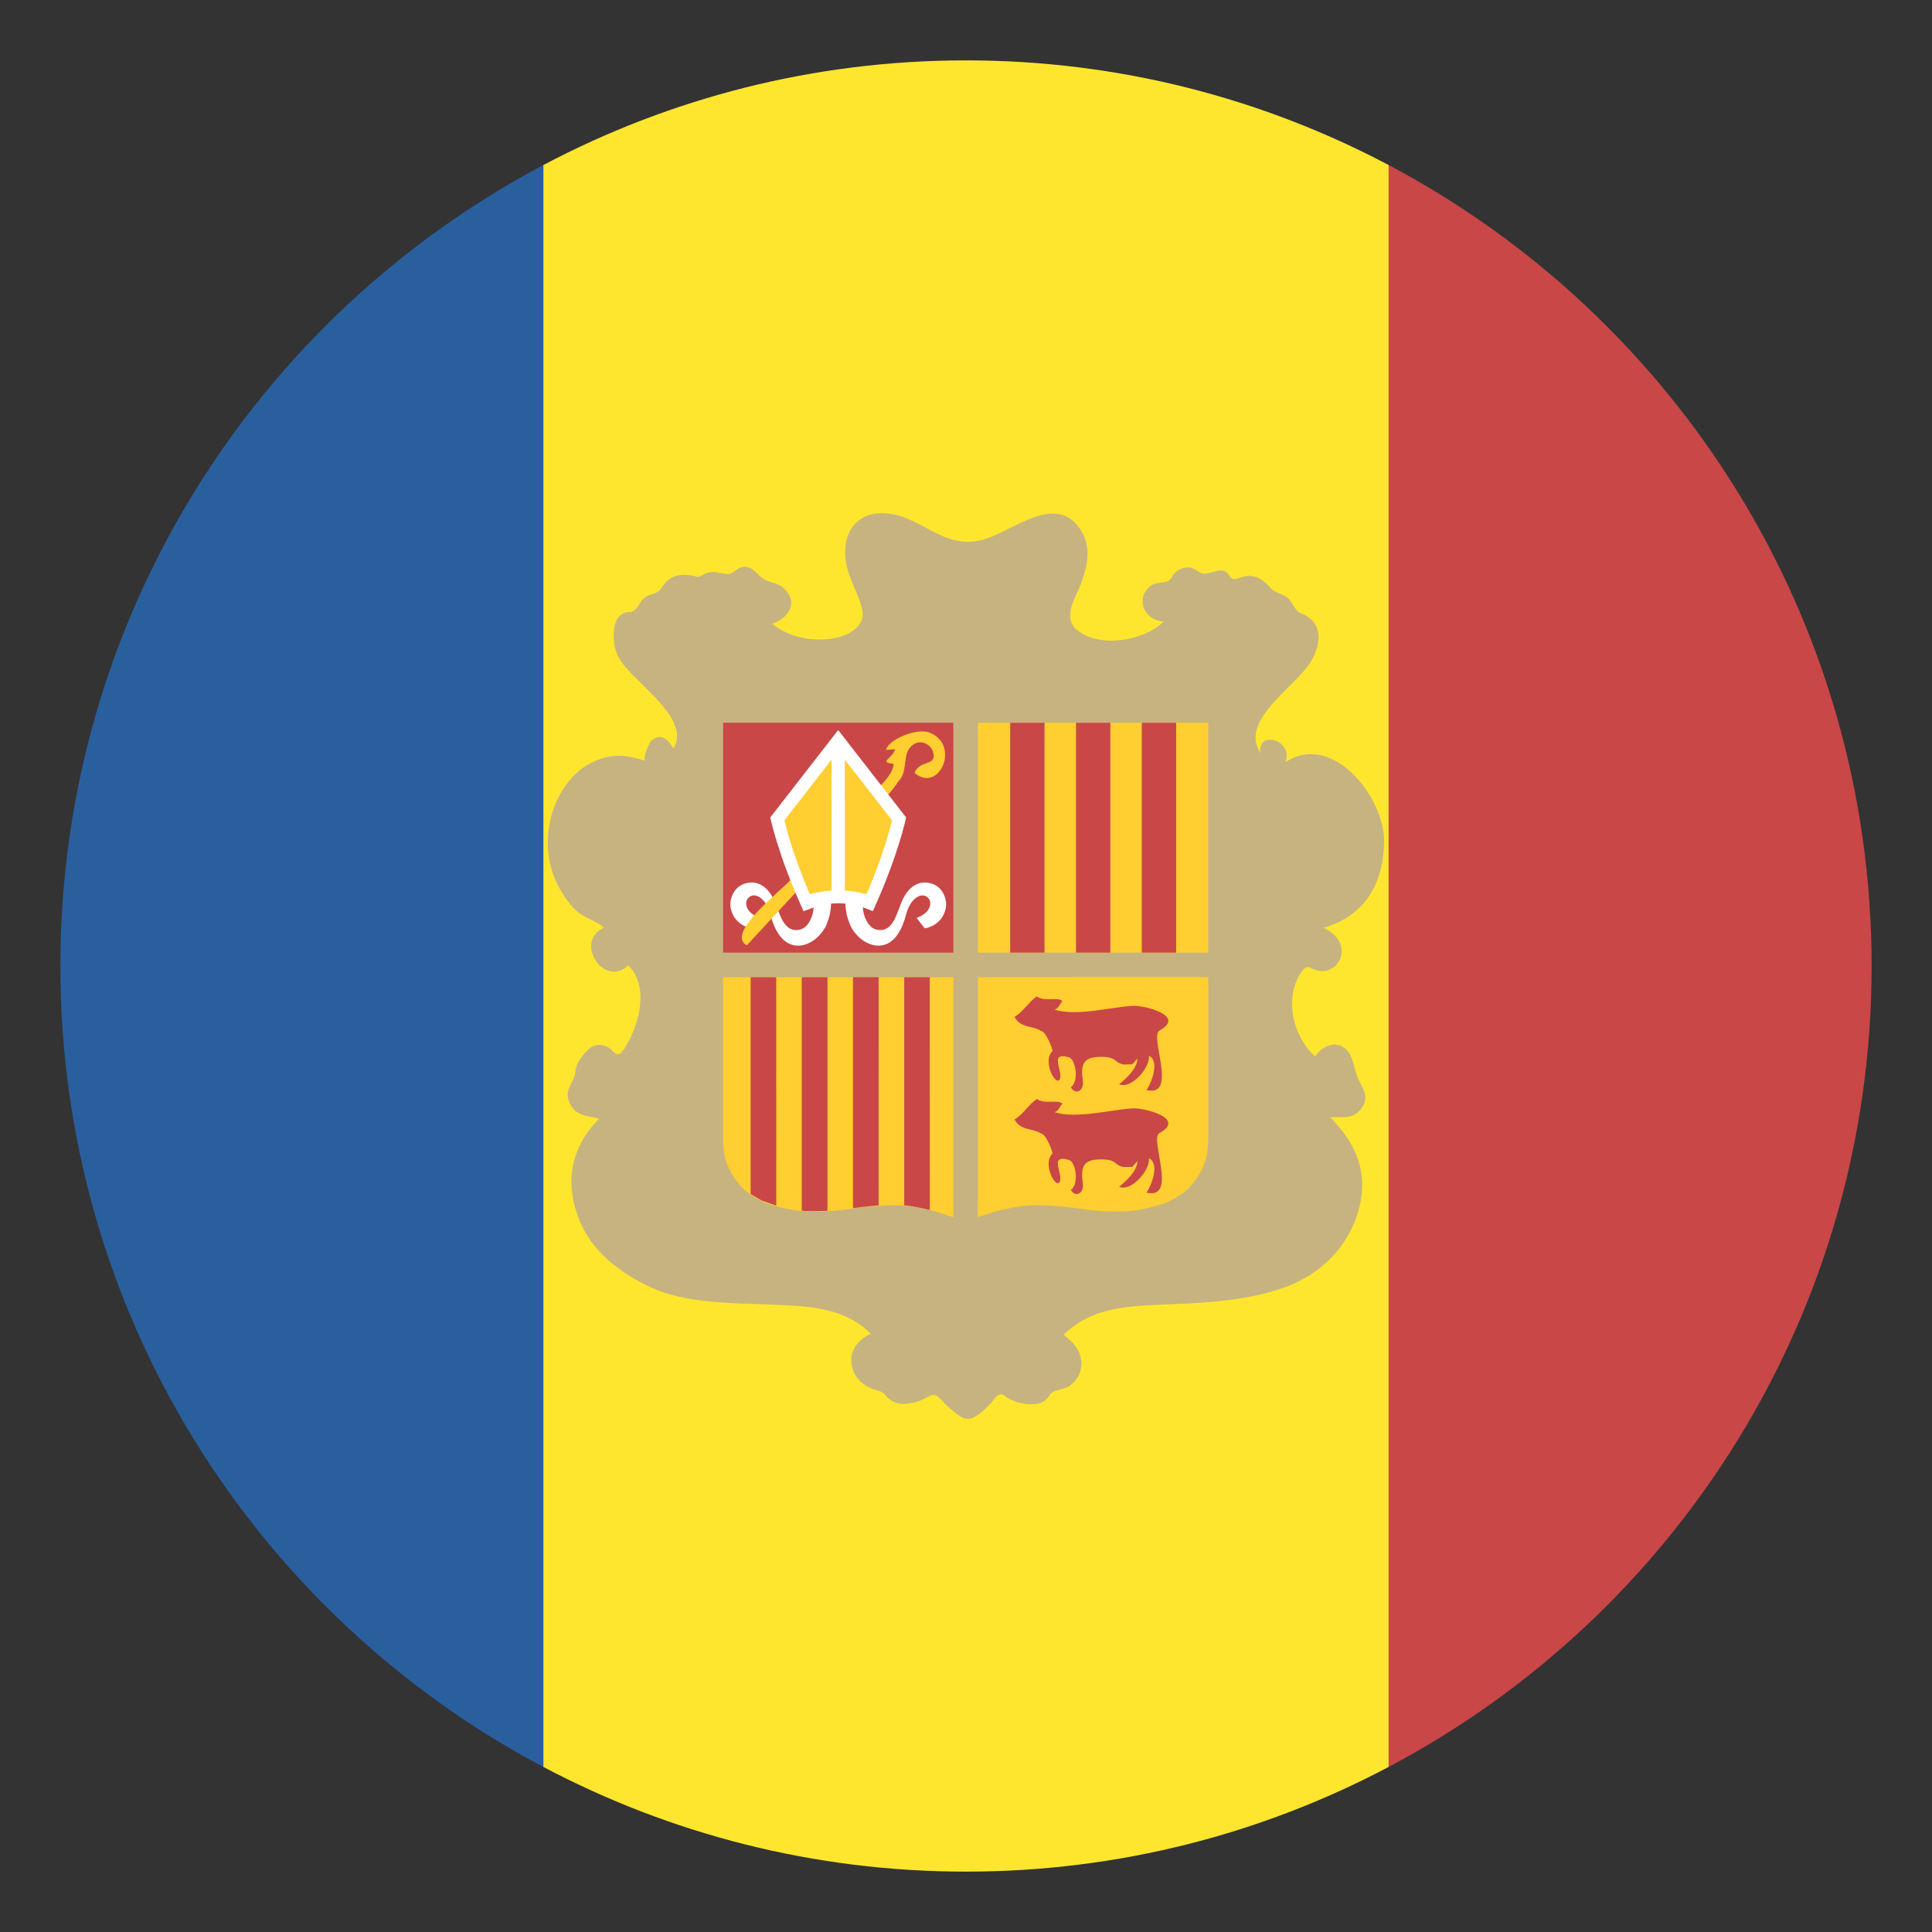
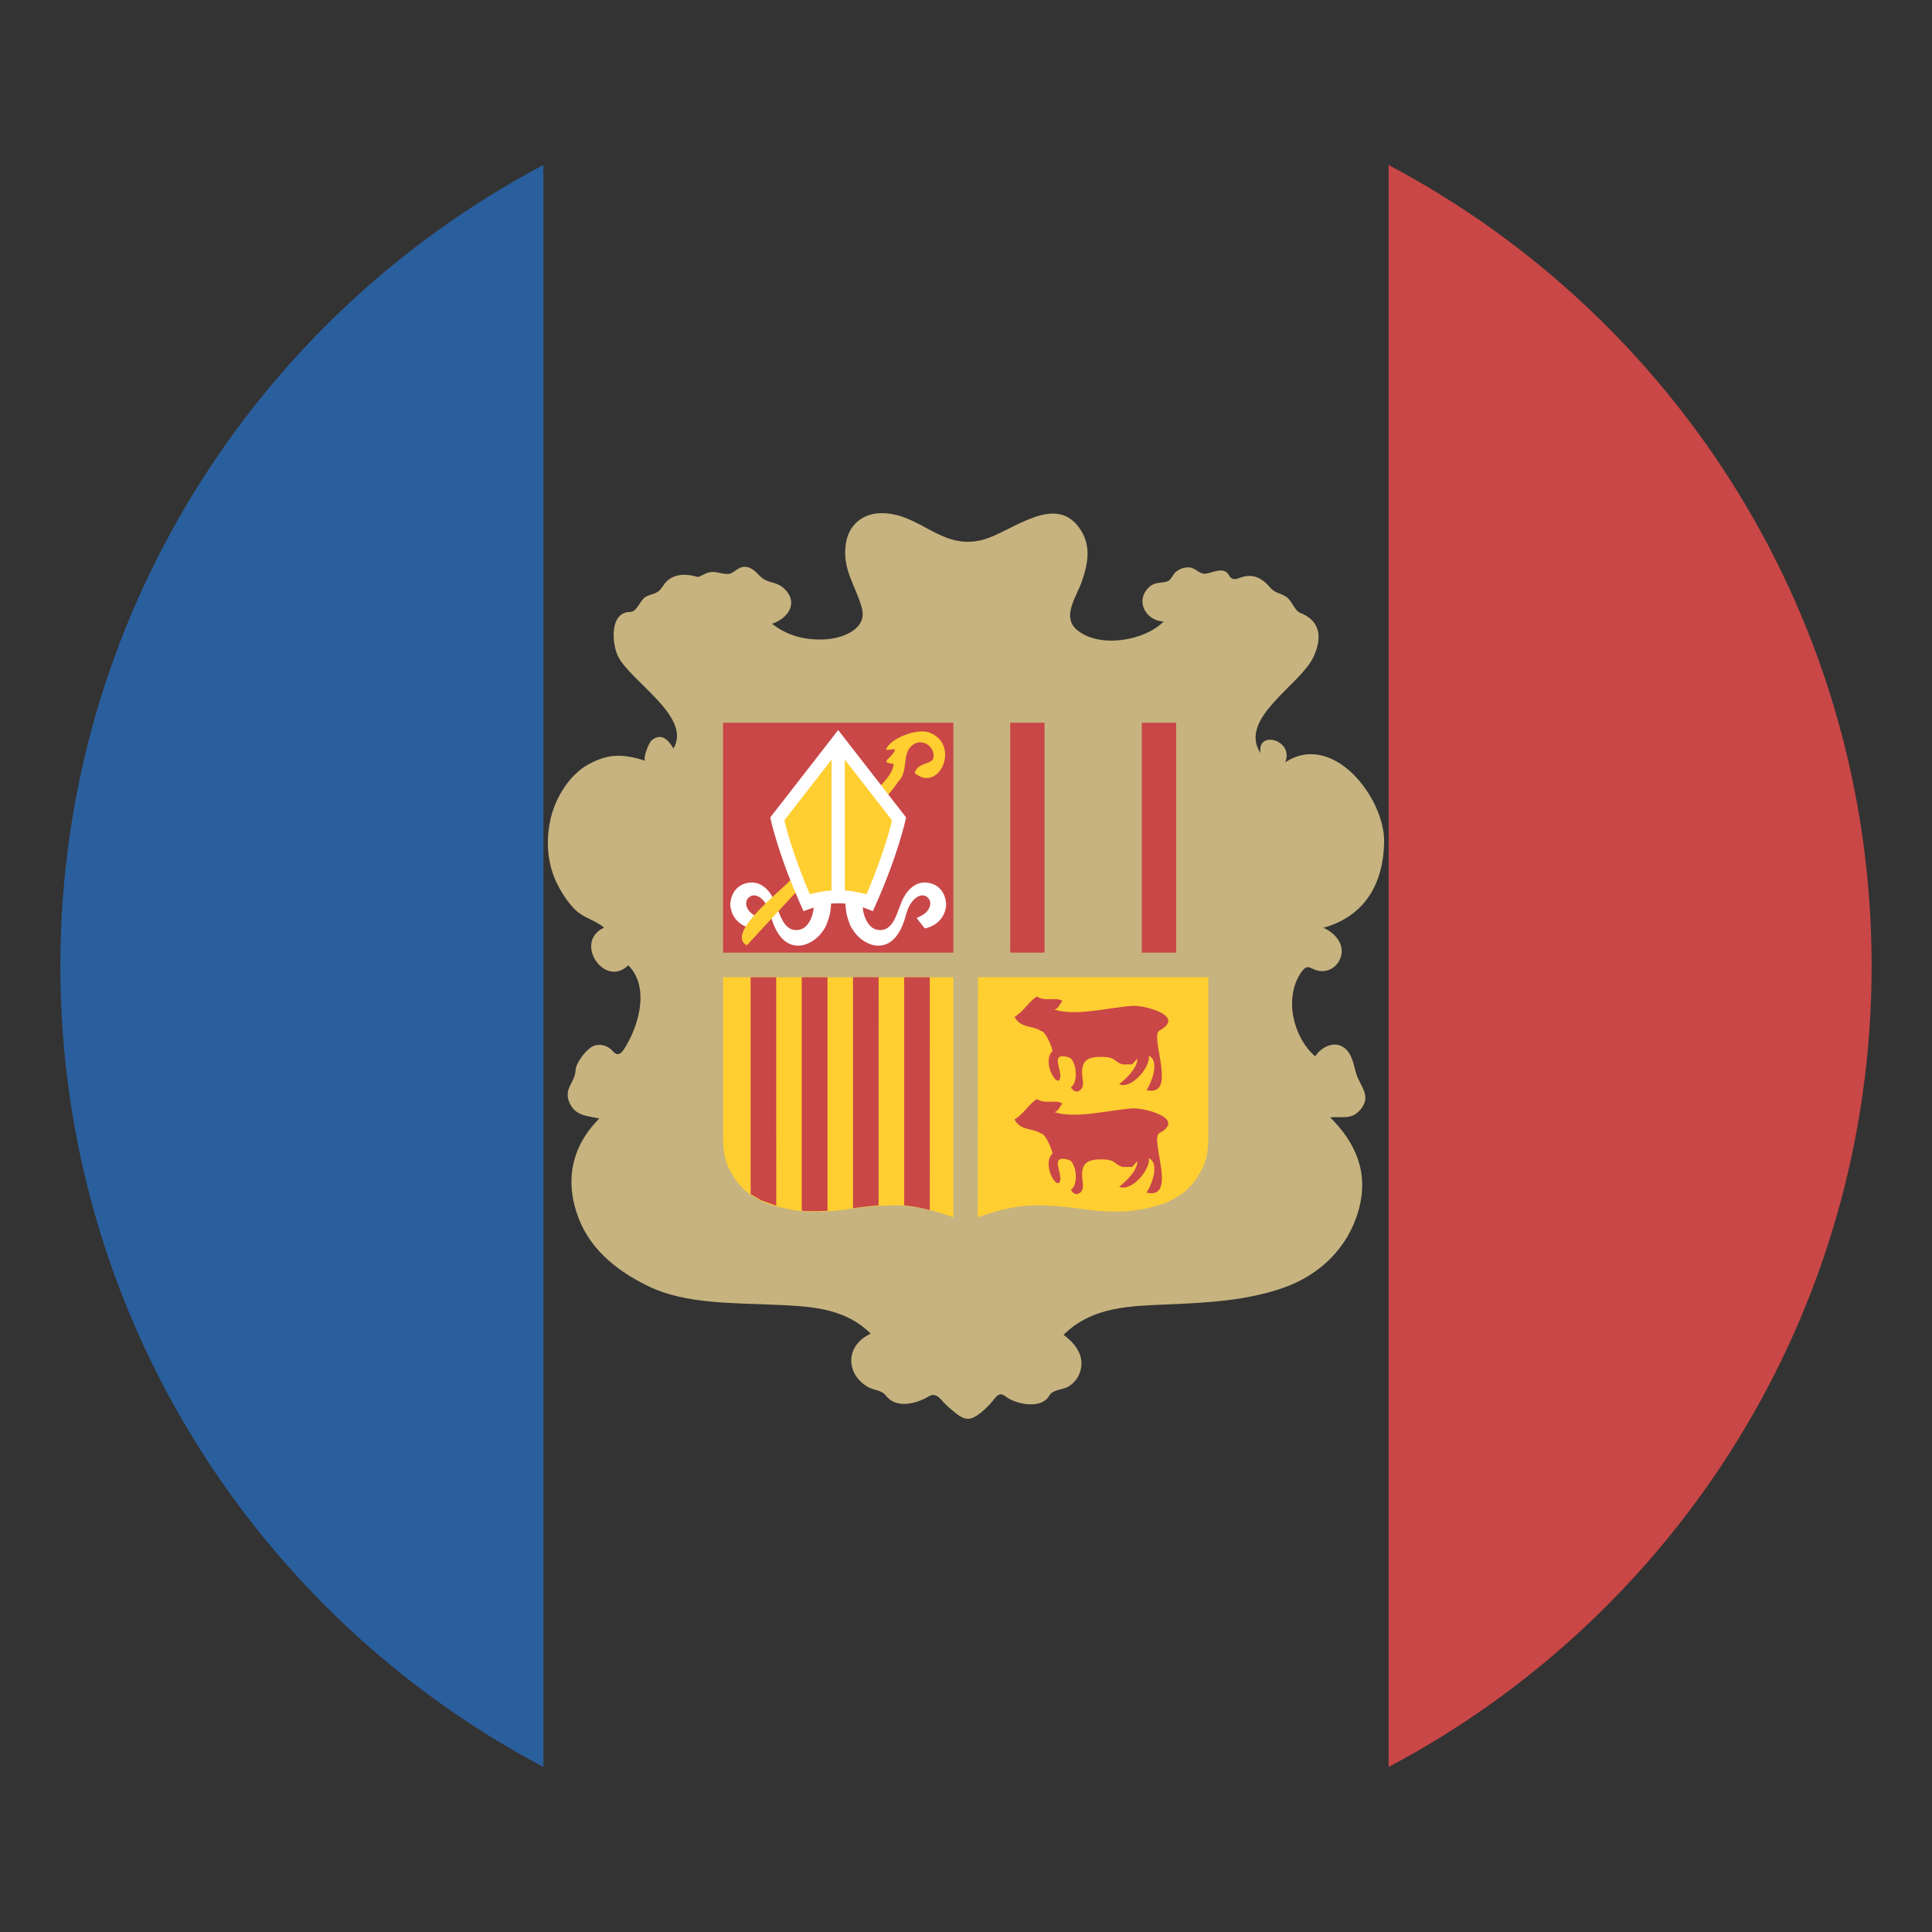
<svg xmlns="http://www.w3.org/2000/svg" version="1.1" id="Layer_1" x="0px" y="0px" width="64px" height="64px" viewBox="0 0 64 64" enable-background="new 0 0 64 64" xml:space="preserve">
  <rect x="0" y="0" width="64" height="64" fill="#333333" stroke="none" />
  <g>
    <path fill="#2A5F9E" d="M2,32c0,11.511,6.486,21.502,16,26.532V5.467C8.486,10.498,2,20.489,2,32z" />
    <path fill="#C94747" d="M62,32c0-11.511-6.486-21.502-16-26.533v53.065C55.514,53.502,62,43.511,62,32z" />
-     <path fill="#FFE62E" d="M32,2c-5.058,0-9.819,1.257-14,3.467v53.065C22.181,60.743,26.942,62,32,62s9.819-1.257,14-3.468V5.467   C41.819,3.257,37.058,2,32,2z" />
    <path fill="#C7B37F" d="M29.217,17c1.249,0,1.962,1.225,3.308,0.889c0.993-0.248,2.486-1.654,3.303-0.286   c0.322,0.54,0.2,1.112,0.006,1.669c-0.166,0.478-0.674,1.158-0.162,1.591c0.74,0.626,2.242,0.367,2.875-0.274   c-0.604-0.026-0.955-0.699-0.482-1.139c0.222-0.207,0.439-0.103,0.648-0.212c0.088-0.046,0.156-0.237,0.252-0.306   c0.122-0.088,0.25-0.137,0.402-0.137c0.215,0,0.354,0.211,0.527,0.211c0.248,0,0.635-0.274,0.82,0.053   c0.129,0.227,0.293,0.085,0.504,0.038c0.342-0.077,0.62,0.088,0.834,0.34c0.188,0.221,0.303,0.179,0.552,0.33   c0.181,0.109,0.29,0.466,0.456,0.53c0.704,0.271,0.741,0.847,0.444,1.477c-0.437,0.927-2.501,2.025-1.747,3.178   c-0.135-0.789,1.124-0.44,0.816,0.301c1.585-1.047,3.307,1.192,3.278,2.642c-0.026,1.376-0.63,2.45-2.013,2.84   c0.429,0.18,0.778,0.629,0.523,1.096c-0.111,0.204-0.324,0.339-0.558,0.339c-0.407,0-0.45-0.342-0.724,0.078   c-0.545,0.833-0.236,2.12,0.487,2.744c0.224-0.337,0.704-0.563,1.043-0.213c0.233,0.241,0.246,0.652,0.374,0.936   c0.156,0.35,0.408,0.625,0.102,1.019c-0.298,0.38-0.622,0.241-1.02,0.28c0.857,0.857,1.285,1.842,0.94,3.076   c-0.349,1.244-1.284,2.147-2.491,2.57c-1.197,0.42-2.497,0.494-3.752,0.547c-1.271,0.055-2.572,0.054-3.53,1.012   c0.405,0.297,0.722,0.719,0.541,1.246c-0.064,0.188-0.194,0.346-0.359,0.454c-0.192,0.128-0.542,0.103-0.655,0.312   c-0.256,0.467-1.113,0.291-1.449,0.027c-0.242-0.19-0.33,0.057-0.517,0.255C32.64,46.677,32.315,47,32.071,47   c-0.245,0-0.458-0.235-0.636-0.376c-0.247-0.193-0.384-0.543-0.675-0.365c-0.392,0.239-1.076,0.42-1.412-0.026   c-0.141-0.188-0.389-0.172-0.583-0.28c-0.232-0.131-0.428-0.327-0.514-0.584c-0.176-0.53,0.117-0.97,0.592-1.189   c-0.896-0.896-2.106-0.91-3.298-0.963c-1.266-0.055-2.815-0.029-3.986-0.572c-1.016-0.475-1.948-1.174-2.374-2.246   c-0.492-1.24-0.272-2.406,0.667-3.346c-0.4-0.094-0.792-0.078-0.988-0.525c-0.206-0.469,0.189-0.67,0.202-1.072   c0.007-0.254,0.383-0.741,0.623-0.818c0.222-0.072,0.46,0.01,0.609,0.182c0.205,0.236,0.335,0.011,0.469-0.223   c0.416-0.724,0.741-1.924,0.044-2.622c-0.779,0.779-1.827-0.773-0.801-1.247c-0.284-0.245-0.665-0.314-0.942-0.579   c-0.236-0.225-0.442-0.539-0.59-0.828c-0.357-0.694-0.408-1.483-0.23-2.231c0.159-0.669,0.613-1.417,1.228-1.76   c0.706-0.394,1.196-0.347,1.911-0.127c-0.119-0.037,0.107-0.598,0.194-0.672c0.326-0.276,0.567-0.017,0.727,0.265   c0.637-1.062-1.477-2.248-1.852-3.092c-0.18-0.404-0.27-1.428,0.424-1.434c0.204-0.001,0.309-0.33,0.456-0.459   c0.135-0.118,0.315-0.112,0.46-0.212c0.116-0.08,0.183-0.24,0.284-0.338c0.203-0.196,0.466-0.244,0.74-0.21   c0.39,0.049,0.191,0.122,0.54-0.043c0.297-0.143,0.454,0.006,0.746,0.006c0.232,0,0.347-0.308,0.666-0.224   c0.253,0.067,0.336,0.283,0.542,0.402c0.207,0.122,0.44,0.104,0.638,0.283c0.537,0.484,0.149,1.015-0.376,1.187   c0.518,0.414,1.141,0.559,1.797,0.515c0.544-0.037,1.375-0.341,1.175-1.046c-0.213-0.755-0.649-1.261-0.531-2.104   C28.106,17.384,28.586,16.992,29.217,17C30.335,17,29.217,17,29.217,17z" />
    <rect x="23.952" y="23.942" fill="#C94747" width="7.629" height="7.615" />
    <path fill="#FFFFFF" d="M27.53,29.938c0,0-0.004,0.272-0.08,0.491c-0.086,0.252-0.087,0.252-0.167,0.375   c-0.107,0.165-0.237,0.286-0.354,0.361c-0.182,0.117-0.366,0.175-0.552,0.159c-0.509-0.045-0.746-0.598-0.862-1.046   c-0.123-0.477-0.471-0.736-0.693-0.563c-0.13,0.101-0.137,0.271-0.029,0.433c0.116,0.173,0.381,0.26,0.381,0.26l-0.272,0.346   c0,0-0.585-0.076-0.7-0.686c-0.043-0.231,0.069-0.663,0.454-0.792c0.492-0.165,0.807,0.186,0.958,0.482   c0.208,0.407,0.298,1.155,0.875,1.039c0.314-0.063,0.462-0.52,0.462-0.729l0.229-0.246l0.339,0.108L27.53,29.938z" />
    <path fill="#FFFFFF" d="M28.005,29.938c0,0,0.005,0.272,0.08,0.491c0.087,0.252,0.087,0.252,0.167,0.375   c0.107,0.165,0.237,0.286,0.354,0.361c0.182,0.117,0.367,0.175,0.552,0.159c0.51-0.045,0.746-0.598,0.862-1.046   c0.123-0.477,0.471-0.736,0.693-0.563c0.13,0.101,0.137,0.271,0.029,0.433c-0.115,0.173-0.38,0.26-0.38,0.26l0.272,0.346   c0,0,0.585-0.076,0.699-0.686c0.043-0.231-0.069-0.663-0.454-0.792c-0.492-0.165-0.806,0.186-0.958,0.482   c-0.208,0.407-0.298,1.155-0.875,1.039c-0.314-0.063-0.462-0.52-0.462-0.729l-0.229-0.246l-0.339,0.108L28.005,29.938   L28.005,29.938z" />
    <path fill="#FFCE31" d="M28.451,26.7c0.282-0.305,1.152-0.932,1.148-1.397c-0.523-0.059-0.026-0.173,0.052-0.483   c-0.101,0.007-0.202,0.014-0.303,0.021c0.108-0.372,1.046-0.738,1.457-0.569c1.028,0.423,0.291,2.019-0.506,1.333   c0.13-0.41,0.657-0.235,0.63-0.591c-0.024-0.327-0.388-0.544-0.674-0.351c-0.411,0.277-0.134,0.88-0.505,1.233   c-0.326,0.517-0.881,0.954-1.302,1.408c-1.236,1.337-2.473,2.675-3.709,4.012c-0.711-0.384,1.077-1.766,1.416-2.132   C26.92,28.355,27.686,27.527,28.451,26.7z" />
    <path fill="#FFFFFF" d="M25.516,27.079c0,0,0.25,1.242,1.102,3.104c0.434-0.159,0.689-0.26,1.148-0.26s0.715,0.086,1.148,0.26   c0.852-1.862,1.102-3.104,1.102-3.104l-2.25-2.895L25.516,27.079z" />
    <path fill="#FFCE31" d="M27.986,25.164l1.562,2.009c0,0-0.208,0.977-0.843,2.447c-0.246-0.056-0.456-0.105-0.718-0.123   L27.986,25.164z" />
    <path fill="#FFCE31" d="M27.546,25.164l-1.562,2.009c0,0,0.208,0.977,0.843,2.447c0.246-0.056,0.457-0.105,0.718-0.123   L27.546,25.164z" />
-     <rect x="32.395" y="23.942" fill="#FFCE31" width="7.63" height="7.615" />
    <rect x="33.464" y="23.942" fill="#C94747" width="1.137" height="7.615" />
-     <rect x="35.644" y="23.942" fill="#C94747" width="1.137" height="7.615" />
    <rect x="37.823" y="23.942" fill="#C94747" width="1.138" height="7.615" />
    <path fill="#FFCE31" d="M23.98,38.162c0.021,0.138,0.07,0.372,0.201,0.613c0.137,0.217,0.086,0.21,0.397,0.558   c0.153,0.17,0.391,0.316,0.578,0.417c0.188,0.101,0.327,0.15,0.635,0.231c0.605,0.158,1.03,0.169,1.539,0.148   c0.397-0.016,0.701-0.064,0.952-0.099c0.358-0.048,0.625-0.077,1.032-0.094c0.198-0.009,0.385-0.011,0.57,0   c0.223,0.013,0.444,0.047,0.679,0.094c0.505,0.101,1.018,0.296,1.018,0.296l0.001-7.952l-7.631-0.002v5.435L23.98,38.162   L23.98,38.162z" />
    <polygon fill="#C94747" points="24.866,39.556 25.224,39.765 25.714,39.94 25.713,32.372 24.866,32.372  " />
    <path fill="#C94747" d="M29.105,39.901l0.001-7.53h-0.849v7.65c0,0,0.581-0.075,0.848-0.092L29.105,39.901z" />
    <path fill="#C94747" d="M30.799,32.372h-0.846v7.556c0.276,0.03,0.559,0.079,0.848,0.156L30.799,32.372z" />
    <path fill="#C94747" d="M27.411,32.372v7.736c-0.009,0.002-0.566,0.029-0.852,0l0-7.735L27.411,32.372z" />
    <path fill="#FFCE31" d="M39.997,38.16c-0.021,0.138-0.07,0.372-0.201,0.613c-0.137,0.217-0.086,0.211-0.396,0.558   c-0.153,0.17-0.392,0.316-0.578,0.417c-0.188,0.101-0.327,0.151-0.636,0.231c-0.604,0.159-1.03,0.169-1.538,0.148   c-0.398-0.016-0.701-0.064-0.952-0.098c-0.358-0.049-0.625-0.078-1.032-0.095c-0.198-0.009-0.385-0.01-0.57,0   c-0.223,0.013-0.443,0.048-0.679,0.095c-0.505,0.101-1.024,0.295-1.024,0.295l0.005-7.952l7.631-0.002v5.435L39.997,38.16z" />
    <path fill="#C94747" d="M34.347,33.009c-0.293,0.196-0.436,0.5-0.74,0.676c0.196,0.383,0.612,0.282,0.87,0.465   c0.173,0,0.413,0.644,0.386,0.67c-0.344,0.331,0.113,1.177,0.241,0.935c0.132-0.252-0.381-0.926,0.302-0.731   c0.232,0.066,0.347,0.795,0.07,0.995c0.146,0.274,0.441,0.109,0.396-0.2c-0.081-0.549,0.009-0.789,0.52-0.807   c0.618-0.023,0.479,0.172,0.815,0.25l0.299-0.004l0.174-0.193c-0.007,0.346-0.401,0.681-0.606,0.853   c0.415,0.175,1.041-0.575,0.984-0.948c0.375,0.184,0.079,0.912-0.076,1.14c1.049,0.249,0.089-1.788,0.424-1.97   c0.904-0.497-0.523-0.842-0.873-0.821c-0.758,0.044-1.864,0.355-2.6,0.128c0.152-0.055,0.16-0.182,0.261-0.285   C35.009,33.011,34.631,33.197,34.347,33.009z M34.529,34.114" />
    <path fill="#C94747" d="M34.347,36.406c-0.293,0.196-0.436,0.499-0.74,0.676c0.195,0.384,0.612,0.282,0.87,0.464   c0.174,0,0.413,0.645,0.386,0.671c-0.344,0.331,0.113,1.177,0.241,0.935c0.132-0.252-0.381-0.926,0.302-0.731   c0.232,0.065,0.347,0.796,0.07,0.995c0.146,0.273,0.441,0.109,0.396-0.2c-0.081-0.55,0.009-0.789,0.52-0.808   c0.622-0.022,0.476,0.17,0.815,0.25l0.299-0.002l0.174-0.195c-0.007,0.346-0.401,0.682-0.606,0.854   c0.415,0.174,1.041-0.576,0.984-0.949c0.375,0.184,0.079,0.913-0.076,1.141c1.049,0.249,0.089-1.787,0.424-1.971   c0.904-0.497-0.522-0.84-0.873-0.82c-0.758,0.043-1.864,0.355-2.6,0.127c0.152-0.055,0.16-0.182,0.261-0.283   C35.008,36.408,34.632,36.595,34.347,36.406z M34.529,37.512" />
  </g>
</svg>